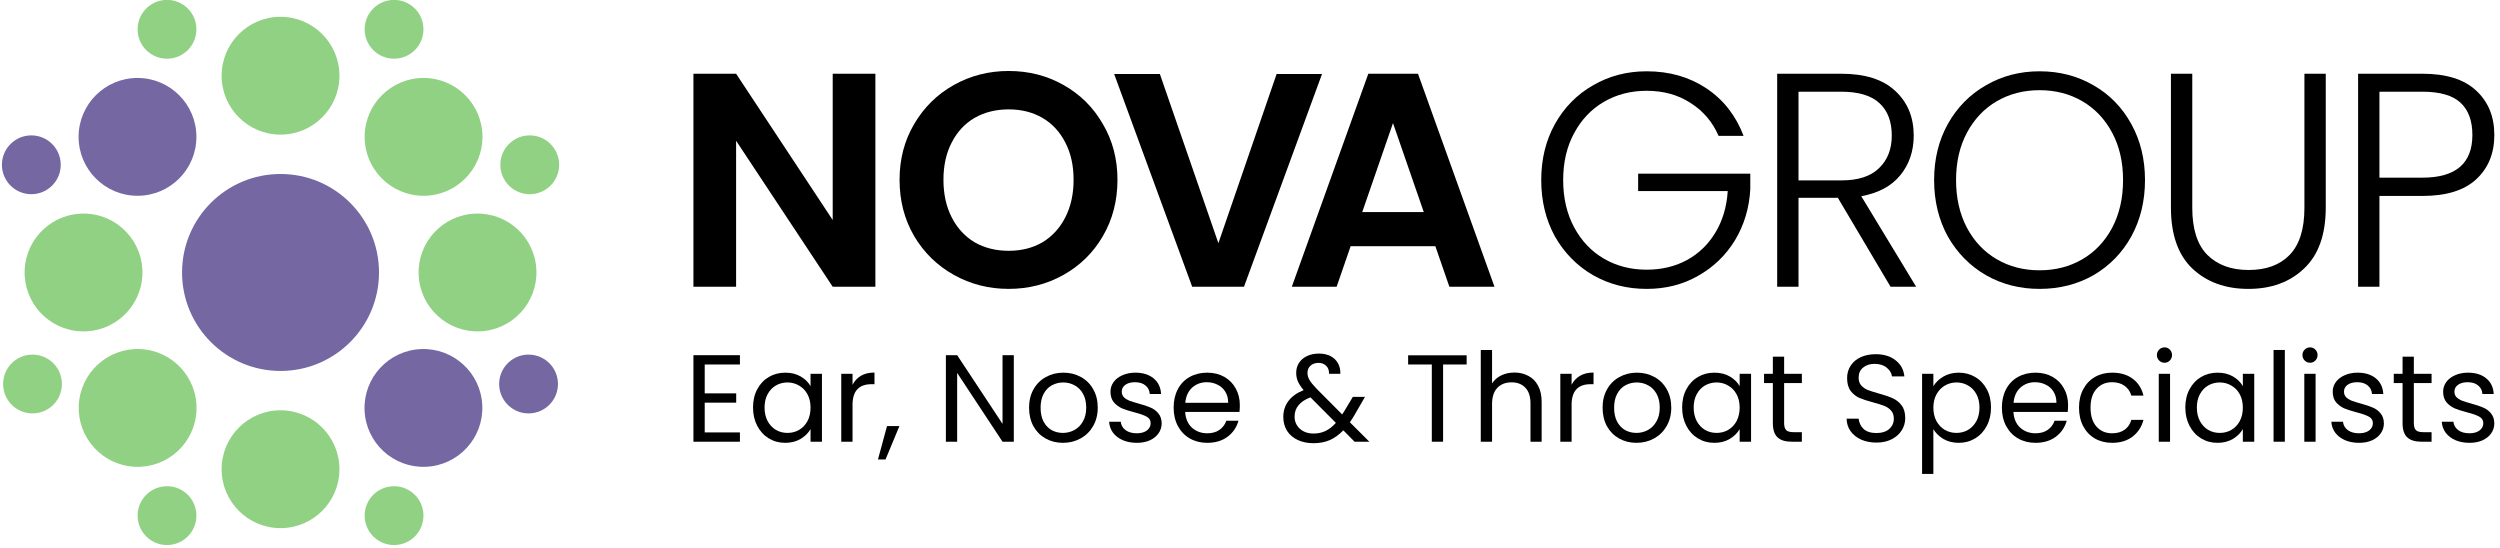
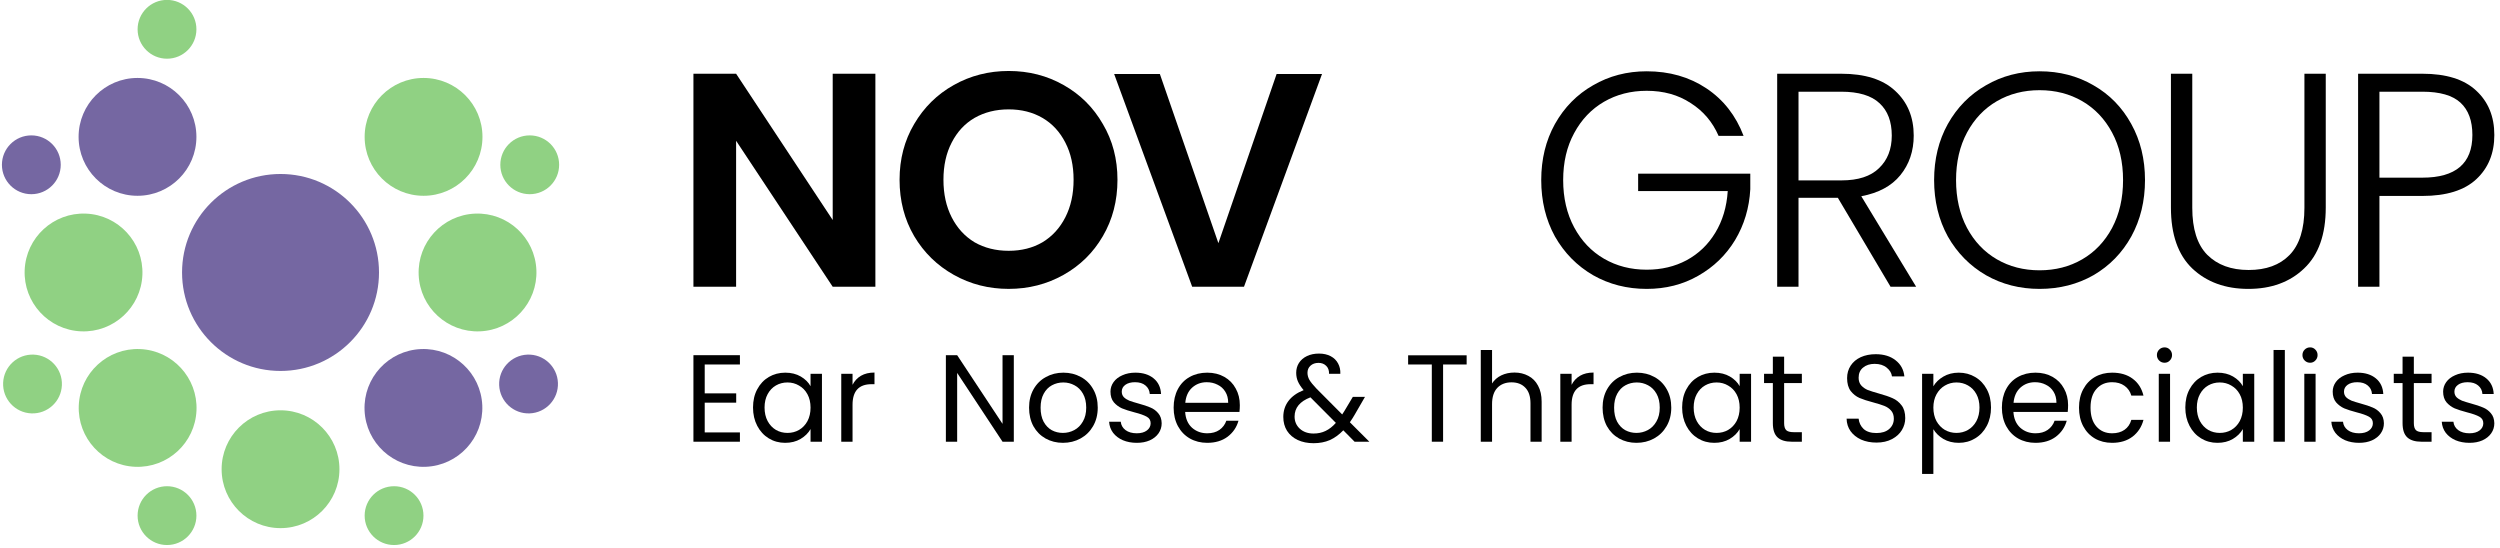
<svg xmlns="http://www.w3.org/2000/svg" width="242" height="53" viewBox="0 0 242 53" fill="none">
  <path d="M239.051 42.866C238.547 42.866 238.095 42.782 237.695 42.614C237.295 42.438 236.979 42.198 236.747 41.894C236.515 41.582 236.387 41.226 236.363 40.826H237.491C237.523 41.154 237.675 41.422 237.947 41.63C238.227 41.838 238.591 41.942 239.039 41.942C239.455 41.942 239.783 41.85 240.023 41.666C240.263 41.482 240.383 41.25 240.383 40.97C240.383 40.682 240.255 40.47 239.999 40.334C239.743 40.19 239.347 40.05 238.811 39.914C238.323 39.786 237.923 39.658 237.611 39.53C237.307 39.394 237.043 39.198 236.819 38.942C236.603 38.678 236.495 38.334 236.495 37.91C236.495 37.574 236.595 37.266 236.795 36.986C236.995 36.706 237.279 36.486 237.647 36.326C238.015 36.158 238.435 36.074 238.907 36.074C239.635 36.074 240.223 36.258 240.671 36.626C241.119 36.994 241.359 37.498 241.391 38.138H240.299C240.275 37.794 240.135 37.518 239.879 37.31C239.631 37.102 239.295 36.998 238.871 36.998C238.479 36.998 238.167 37.082 237.935 37.25C237.703 37.418 237.587 37.638 237.587 37.91C237.587 38.126 237.655 38.306 237.791 38.45C237.935 38.586 238.111 38.698 238.319 38.786C238.535 38.866 238.831 38.958 239.207 39.062C239.679 39.19 240.063 39.318 240.359 39.446C240.655 39.566 240.907 39.75 241.115 39.998C241.331 40.246 241.443 40.57 241.451 40.97C241.451 41.33 241.351 41.654 241.151 41.942C240.951 42.23 240.667 42.458 240.299 42.626C239.939 42.786 239.523 42.866 239.051 42.866Z" fill="black" />
  <path d="M233.66 37.082V40.958C233.66 41.278 233.728 41.506 233.864 41.642C234 41.77 234.236 41.834 234.572 41.834H235.376V42.758H234.392C233.784 42.758 233.328 42.618 233.024 42.338C232.72 42.058 232.568 41.598 232.568 40.958V37.082H231.716V36.182H232.568V34.526H233.66V36.182H235.376V37.082H233.66Z" fill="black" />
  <path d="M228.362 42.866C227.858 42.866 227.406 42.782 227.006 42.614C226.606 42.438 226.29 42.198 226.058 41.894C225.826 41.582 225.698 41.226 225.674 40.826H226.802C226.834 41.154 226.986 41.422 227.258 41.63C227.538 41.838 227.902 41.942 228.35 41.942C228.766 41.942 229.094 41.85 229.334 41.666C229.574 41.482 229.694 41.25 229.694 40.97C229.694 40.682 229.566 40.47 229.31 40.334C229.054 40.19 228.658 40.05 228.122 39.914C227.634 39.786 227.234 39.658 226.922 39.53C226.618 39.394 226.354 39.198 226.13 38.942C225.914 38.678 225.806 38.334 225.806 37.91C225.806 37.574 225.906 37.266 226.106 36.986C226.306 36.706 226.59 36.486 226.958 36.326C227.326 36.158 227.746 36.074 228.218 36.074C228.946 36.074 229.534 36.258 229.982 36.626C230.43 36.994 230.67 37.498 230.702 38.138H229.61C229.586 37.794 229.446 37.518 229.19 37.31C228.942 37.102 228.606 36.998 228.182 36.998C227.79 36.998 227.478 37.082 227.246 37.25C227.014 37.418 226.898 37.638 226.898 37.91C226.898 38.126 226.966 38.306 227.102 38.45C227.246 38.586 227.422 38.698 227.63 38.786C227.846 38.866 228.142 38.958 228.518 39.062C228.99 39.19 229.374 39.318 229.67 39.446C229.966 39.566 230.218 39.75 230.426 39.998C230.642 40.246 230.754 40.57 230.762 40.97C230.762 41.33 230.662 41.654 230.462 41.942C230.262 42.23 229.978 42.458 229.61 42.626C229.25 42.786 228.834 42.866 228.362 42.866Z" fill="black" />
  <path d="M223.621 35.114C223.413 35.114 223.237 35.042 223.093 34.898C222.949 34.754 222.877 34.578 222.877 34.37C222.877 34.162 222.949 33.986 223.093 33.842C223.237 33.698 223.413 33.626 223.621 33.626C223.821 33.626 223.989 33.698 224.125 33.842C224.269 33.986 224.341 34.162 224.341 34.37C224.341 34.578 224.269 34.754 224.125 34.898C223.989 35.042 223.821 35.114 223.621 35.114ZM224.149 36.182V42.758H223.057V36.182H224.149Z" fill="black" />
  <path d="M221.172 33.878V42.758H220.08V33.878H221.172Z" fill="black" />
  <path d="M211.539 39.446C211.539 38.774 211.675 38.186 211.947 37.682C212.219 37.17 212.591 36.774 213.063 36.494C213.543 36.214 214.075 36.074 214.659 36.074C215.235 36.074 215.735 36.198 216.159 36.446C216.583 36.694 216.899 37.006 217.107 37.382V36.182H218.211V42.758H217.107V41.534C216.891 41.918 216.567 42.238 216.135 42.494C215.711 42.742 215.215 42.866 214.647 42.866C214.063 42.866 213.535 42.722 213.063 42.434C212.591 42.146 212.219 41.742 211.947 41.222C211.675 40.702 211.539 40.11 211.539 39.446ZM217.107 39.458C217.107 38.962 217.007 38.53 216.807 38.162C216.607 37.794 216.335 37.514 215.991 37.322C215.655 37.122 215.283 37.022 214.875 37.022C214.467 37.022 214.095 37.118 213.759 37.31C213.423 37.502 213.155 37.782 212.955 38.15C212.755 38.518 212.655 38.95 212.655 39.446C212.655 39.95 212.755 40.39 212.955 40.766C213.155 41.134 213.423 41.418 213.759 41.618C214.095 41.81 214.467 41.906 214.875 41.906C215.283 41.906 215.655 41.81 215.991 41.618C216.335 41.418 216.607 41.134 216.807 40.766C217.007 40.39 217.107 39.954 217.107 39.458Z" fill="black" />
  <path d="M209.533 35.114C209.325 35.114 209.149 35.042 209.005 34.898C208.861 34.754 208.789 34.578 208.789 34.37C208.789 34.162 208.861 33.986 209.005 33.842C209.149 33.698 209.325 33.626 209.533 33.626C209.733 33.626 209.901 33.698 210.037 33.842C210.181 33.986 210.253 34.162 210.253 34.37C210.253 34.578 210.181 34.754 210.037 34.898C209.901 35.042 209.733 35.114 209.533 35.114ZM210.061 36.182V42.758H208.969V36.182H210.061Z" fill="black" />
  <path d="M201.248 39.458C201.248 38.778 201.384 38.186 201.656 37.682C201.928 37.17 202.304 36.774 202.784 36.494C203.272 36.214 203.828 36.074 204.452 36.074C205.26 36.074 205.924 36.27 206.444 36.662C206.972 37.054 207.32 37.598 207.488 38.294H206.312C206.2 37.894 205.98 37.578 205.652 37.346C205.332 37.114 204.932 36.998 204.452 36.998C203.828 36.998 203.324 37.214 202.94 37.646C202.556 38.07 202.364 38.674 202.364 39.458C202.364 40.25 202.556 40.862 202.94 41.294C203.324 41.726 203.828 41.942 204.452 41.942C204.932 41.942 205.332 41.83 205.652 41.606C205.972 41.382 206.192 41.062 206.312 40.646H207.488C207.312 41.318 206.96 41.858 206.432 42.266C205.904 42.666 205.244 42.866 204.452 42.866C203.828 42.866 203.272 42.726 202.784 42.446C202.304 42.166 201.928 41.77 201.656 41.258C201.384 40.746 201.248 40.146 201.248 39.458Z" fill="black" />
  <path d="M200.191 39.218C200.191 39.426 200.179 39.646 200.155 39.878H194.899C194.939 40.526 195.159 41.034 195.559 41.402C195.967 41.762 196.459 41.942 197.035 41.942C197.507 41.942 197.899 41.834 198.211 41.618C198.531 41.394 198.755 41.098 198.883 40.73H200.059C199.883 41.362 199.531 41.878 199.003 42.278C198.475 42.67 197.819 42.866 197.035 42.866C196.411 42.866 195.851 42.726 195.355 42.446C194.867 42.166 194.483 41.77 194.203 41.258C193.923 40.738 193.783 40.138 193.783 39.458C193.783 38.778 193.919 38.182 194.191 37.67C194.463 37.158 194.843 36.766 195.331 36.494C195.827 36.214 196.395 36.074 197.035 36.074C197.659 36.074 198.211 36.21 198.691 36.482C199.171 36.754 199.539 37.13 199.795 37.61C200.059 38.082 200.191 38.618 200.191 39.218ZM199.063 38.99C199.063 38.574 198.971 38.218 198.787 37.922C198.603 37.618 198.351 37.39 198.031 37.238C197.719 37.078 197.371 36.998 196.987 36.998C196.435 36.998 195.963 37.174 195.571 37.526C195.187 37.878 194.967 38.366 194.911 38.99H199.063Z" fill="black" />
  <path d="M187.15 37.394C187.366 37.018 187.686 36.706 188.11 36.458C188.542 36.202 189.042 36.074 189.61 36.074C190.194 36.074 190.722 36.214 191.194 36.494C191.674 36.774 192.05 37.17 192.322 37.682C192.594 38.186 192.73 38.774 192.73 39.446C192.73 40.11 192.594 40.702 192.322 41.222C192.05 41.742 191.674 42.146 191.194 42.434C190.722 42.722 190.194 42.866 189.61 42.866C189.05 42.866 188.554 42.742 188.122 42.494C187.698 42.238 187.374 41.922 187.15 41.546V45.878H186.058V36.182H187.15V37.394ZM191.614 39.446C191.614 38.95 191.514 38.518 191.314 38.15C191.114 37.782 190.842 37.502 190.498 37.31C190.162 37.118 189.79 37.022 189.382 37.022C188.982 37.022 188.61 37.122 188.266 37.322C187.93 37.514 187.658 37.798 187.45 38.174C187.25 38.542 187.15 38.97 187.15 39.458C187.15 39.954 187.25 40.39 187.45 40.766C187.658 41.134 187.93 41.418 188.266 41.618C188.61 41.81 188.982 41.906 189.382 41.906C189.79 41.906 190.162 41.81 190.498 41.618C190.842 41.418 191.114 41.134 191.314 40.766C191.514 40.39 191.614 39.95 191.614 39.446Z" fill="black" />
  <path d="M181.643 42.842C181.091 42.842 180.595 42.746 180.155 42.554C179.723 42.354 179.383 42.082 179.135 41.738C178.887 41.386 178.759 40.982 178.751 40.526H179.915C179.955 40.918 180.115 41.25 180.395 41.522C180.683 41.786 181.099 41.918 181.643 41.918C182.163 41.918 182.571 41.79 182.867 41.534C183.171 41.27 183.323 40.934 183.323 40.526C183.323 40.206 183.235 39.946 183.059 39.746C182.883 39.546 182.663 39.394 182.399 39.29C182.135 39.186 181.779 39.074 181.331 38.954C180.779 38.81 180.335 38.666 179.999 38.522C179.671 38.378 179.387 38.154 179.147 37.85C178.915 37.538 178.799 37.122 178.799 36.602C178.799 36.146 178.915 35.742 179.147 35.39C179.379 35.038 179.703 34.766 180.119 34.574C180.543 34.382 181.027 34.286 181.571 34.286C182.355 34.286 182.995 34.482 183.491 34.874C183.995 35.266 184.279 35.786 184.343 36.434H183.143C183.103 36.114 182.935 35.834 182.639 35.594C182.343 35.346 181.951 35.222 181.463 35.222C181.007 35.222 180.635 35.342 180.347 35.582C180.059 35.814 179.915 36.142 179.915 36.566C179.915 36.87 179.999 37.118 180.167 37.31C180.343 37.502 180.555 37.65 180.803 37.754C181.059 37.85 181.415 37.962 181.871 38.09C182.423 38.242 182.867 38.394 183.203 38.546C183.539 38.69 183.827 38.918 184.067 39.23C184.307 39.534 184.427 39.95 184.427 40.478C184.427 40.886 184.319 41.27 184.103 41.63C183.887 41.99 183.567 42.282 183.143 42.506C182.719 42.73 182.219 42.842 181.643 42.842Z" fill="black" />
  <path d="M172.704 37.082V40.958C172.704 41.278 172.772 41.506 172.908 41.642C173.044 41.77 173.28 41.834 173.616 41.834H174.42V42.758H173.436C172.828 42.758 172.372 42.618 172.068 42.338C171.764 42.058 171.612 41.598 171.612 40.958V37.082H170.76V36.182H171.612V34.526H172.704V36.182H174.42V37.082H172.704Z" fill="black" />
  <path d="M162.831 39.446C162.831 38.774 162.967 38.186 163.239 37.682C163.511 37.17 163.883 36.774 164.355 36.494C164.835 36.214 165.367 36.074 165.951 36.074C166.527 36.074 167.027 36.198 167.451 36.446C167.875 36.694 168.191 37.006 168.399 37.382V36.182H169.503V42.758H168.399V41.534C168.183 41.918 167.859 42.238 167.427 42.494C167.003 42.742 166.507 42.866 165.939 42.866C165.355 42.866 164.827 42.722 164.355 42.434C163.883 42.146 163.511 41.742 163.239 41.222C162.967 40.702 162.831 40.11 162.831 39.446ZM168.399 39.458C168.399 38.962 168.299 38.53 168.099 38.162C167.899 37.794 167.627 37.514 167.283 37.322C166.947 37.122 166.575 37.022 166.167 37.022C165.759 37.022 165.387 37.118 165.051 37.31C164.715 37.502 164.447 37.782 164.247 38.15C164.047 38.518 163.947 38.95 163.947 39.446C163.947 39.95 164.047 40.39 164.247 40.766C164.447 41.134 164.715 41.418 165.051 41.618C165.387 41.81 165.759 41.906 166.167 41.906C166.575 41.906 166.947 41.81 167.283 41.618C167.627 41.418 167.899 41.134 168.099 40.766C168.299 40.39 168.399 39.954 168.399 39.458Z" fill="black" />
  <path d="M158.407 42.866C157.791 42.866 157.231 42.726 156.727 42.446C156.231 42.166 155.839 41.77 155.551 41.258C155.271 40.738 155.131 40.138 155.131 39.458C155.131 38.786 155.275 38.194 155.563 37.682C155.859 37.162 156.259 36.766 156.763 36.494C157.267 36.214 157.831 36.074 158.455 36.074C159.079 36.074 159.643 36.214 160.147 36.494C160.651 36.766 161.047 37.158 161.335 37.67C161.631 38.182 161.779 38.778 161.779 39.458C161.779 40.138 161.627 40.738 161.323 41.258C161.027 41.77 160.623 42.166 160.111 42.446C159.599 42.726 159.031 42.866 158.407 42.866ZM158.407 41.906C158.799 41.906 159.167 41.814 159.511 41.63C159.855 41.446 160.131 41.17 160.339 40.802C160.555 40.434 160.663 39.986 160.663 39.458C160.663 38.93 160.559 38.482 160.351 38.114C160.143 37.746 159.871 37.474 159.535 37.298C159.199 37.114 158.835 37.022 158.443 37.022C158.043 37.022 157.675 37.114 157.339 37.298C157.011 37.474 156.747 37.746 156.547 38.114C156.347 38.482 156.247 38.93 156.247 39.458C156.247 39.994 156.343 40.446 156.535 40.814C156.735 41.182 156.999 41.458 157.327 41.642C157.655 41.818 158.015 41.906 158.407 41.906Z" fill="black" />
  <path d="M152.131 37.25C152.323 36.874 152.595 36.582 152.947 36.374C153.307 36.166 153.743 36.062 154.255 36.062V37.19H153.967C152.743 37.19 152.131 37.854 152.131 39.182V42.758H151.039V36.182H152.131V37.25Z" fill="black" />
  <path d="M146.603 36.062C147.099 36.062 147.547 36.17 147.947 36.386C148.347 36.594 148.659 36.91 148.883 37.334C149.115 37.758 149.231 38.274 149.231 38.882V42.758H148.151V39.038C148.151 38.382 147.987 37.882 147.659 37.538C147.331 37.186 146.883 37.01 146.315 37.01C145.739 37.01 145.279 37.19 144.935 37.55C144.599 37.91 144.431 38.434 144.431 39.122V42.758H143.339V33.878H144.431V37.118C144.647 36.782 144.943 36.522 145.319 36.338C145.703 36.154 146.131 36.062 146.603 36.062Z" fill="black" />
  <path d="M141.971 34.394V35.282H139.691V42.758H138.599V35.282H136.307V34.394H141.971Z" fill="black" />
  <path d="M131.124 42.758L130.032 41.654C129.624 42.078 129.188 42.394 128.724 42.602C128.26 42.802 127.736 42.902 127.152 42.902C126.576 42.902 126.064 42.798 125.616 42.59C125.176 42.382 124.832 42.086 124.584 41.702C124.344 41.318 124.224 40.87 124.224 40.358C124.224 39.774 124.388 39.262 124.716 38.822C125.052 38.374 125.544 38.022 126.192 37.766C125.936 37.462 125.752 37.182 125.64 36.926C125.528 36.67 125.472 36.39 125.472 36.086C125.472 35.734 125.56 35.418 125.736 35.138C125.92 34.85 126.18 34.626 126.516 34.466C126.852 34.306 127.24 34.226 127.68 34.226C128.112 34.226 128.488 34.31 128.808 34.478C129.128 34.646 129.368 34.882 129.528 35.186C129.688 35.482 129.76 35.814 129.744 36.182H128.652C128.66 35.854 128.568 35.598 128.376 35.414C128.184 35.222 127.936 35.126 127.632 35.126C127.312 35.126 127.052 35.218 126.852 35.402C126.66 35.578 126.564 35.806 126.564 36.086C126.564 36.326 126.628 36.558 126.756 36.782C126.892 37.006 127.116 37.282 127.428 37.61L129.924 40.118L130.14 39.782L130.956 38.414H132.132L131.148 40.118C131.012 40.358 130.852 40.61 130.668 40.874L132.552 42.758H131.124ZM127.152 41.966C127.584 41.966 127.972 41.882 128.316 41.714C128.668 41.546 129 41.286 129.312 40.934L126.852 38.462C125.828 38.854 125.316 39.474 125.316 40.322C125.316 40.794 125.484 41.186 125.82 41.498C126.164 41.81 126.608 41.966 127.152 41.966Z" fill="black" />
  <path d="M120.016 39.218C120.016 39.426 120.004 39.646 119.98 39.878H114.724C114.764 40.526 114.984 41.034 115.384 41.402C115.792 41.762 116.284 41.942 116.86 41.942C117.332 41.942 117.724 41.834 118.036 41.618C118.356 41.394 118.58 41.098 118.708 40.73H119.884C119.708 41.362 119.356 41.878 118.828 42.278C118.3 42.67 117.644 42.866 116.86 42.866C116.236 42.866 115.676 42.726 115.18 42.446C114.692 42.166 114.308 41.77 114.028 41.258C113.748 40.738 113.608 40.138 113.608 39.458C113.608 38.778 113.744 38.182 114.016 37.67C114.288 37.158 114.668 36.766 115.156 36.494C115.652 36.214 116.22 36.074 116.86 36.074C117.484 36.074 118.036 36.21 118.516 36.482C118.996 36.754 119.364 37.13 119.62 37.61C119.884 38.082 120.016 38.618 120.016 39.218ZM118.888 38.99C118.888 38.574 118.796 38.218 118.612 37.922C118.428 37.618 118.176 37.39 117.856 37.238C117.544 37.078 117.196 36.998 116.812 36.998C116.26 36.998 115.788 37.174 115.396 37.526C115.012 37.878 114.792 38.366 114.736 38.99H118.888Z" fill="black" />
  <path d="M110.05 42.866C109.546 42.866 109.094 42.782 108.694 42.614C108.294 42.438 107.978 42.198 107.746 41.894C107.514 41.582 107.386 41.226 107.362 40.826H108.49C108.522 41.154 108.674 41.422 108.946 41.63C109.226 41.838 109.59 41.942 110.038 41.942C110.454 41.942 110.782 41.85 111.022 41.666C111.262 41.482 111.382 41.25 111.382 40.97C111.382 40.682 111.254 40.47 110.998 40.334C110.742 40.19 110.346 40.05 109.81 39.914C109.322 39.786 108.922 39.658 108.61 39.53C108.306 39.394 108.042 39.198 107.818 38.942C107.602 38.678 107.494 38.334 107.494 37.91C107.494 37.574 107.594 37.266 107.794 36.986C107.994 36.706 108.278 36.486 108.646 36.326C109.014 36.158 109.434 36.074 109.906 36.074C110.634 36.074 111.222 36.258 111.67 36.626C112.118 36.994 112.358 37.498 112.39 38.138H111.298C111.274 37.794 111.134 37.518 110.878 37.31C110.63 37.102 110.294 36.998 109.87 36.998C109.478 36.998 109.166 37.082 108.934 37.25C108.702 37.418 108.586 37.638 108.586 37.91C108.586 38.126 108.654 38.306 108.79 38.45C108.934 38.586 109.11 38.698 109.318 38.786C109.534 38.866 109.83 38.958 110.206 39.062C110.678 39.19 111.062 39.318 111.358 39.446C111.654 39.566 111.906 39.75 112.114 39.998C112.33 40.246 112.442 40.57 112.45 40.97C112.45 41.33 112.35 41.654 112.15 41.942C111.95 42.23 111.666 42.458 111.298 42.626C110.938 42.786 110.522 42.866 110.05 42.866Z" fill="black" />
  <path d="M102.89 42.866C102.274 42.866 101.714 42.726 101.21 42.446C100.714 42.166 100.322 41.77 100.034 41.258C99.754 40.738 99.614 40.138 99.614 39.458C99.614 38.786 99.758 38.194 100.046 37.682C100.342 37.162 100.742 36.766 101.246 36.494C101.75 36.214 102.314 36.074 102.938 36.074C103.562 36.074 104.126 36.214 104.63 36.494C105.134 36.766 105.53 37.158 105.818 37.67C106.114 38.182 106.262 38.778 106.262 39.458C106.262 40.138 106.11 40.738 105.806 41.258C105.51 41.77 105.106 42.166 104.594 42.446C104.082 42.726 103.514 42.866 102.89 42.866ZM102.89 41.906C103.282 41.906 103.65 41.814 103.994 41.63C104.338 41.446 104.614 41.17 104.822 40.802C105.038 40.434 105.146 39.986 105.146 39.458C105.146 38.93 105.042 38.482 104.834 38.114C104.626 37.746 104.354 37.474 104.018 37.298C103.682 37.114 103.318 37.022 102.926 37.022C102.526 37.022 102.158 37.114 101.822 37.298C101.494 37.474 101.23 37.746 101.03 38.114C100.83 38.482 100.73 38.93 100.73 39.458C100.73 39.994 100.826 40.446 101.018 40.814C101.218 41.182 101.482 41.458 101.81 41.642C102.138 41.818 102.498 41.906 102.89 41.906Z" fill="black" />
  <path d="M98.137 42.758H97.045L92.653 36.098V42.758H91.561V34.382H92.653L97.045 41.03V34.382H98.137V42.758Z" fill="black" />
-   <path d="M87.063 41.246L85.719 44.474H84.987L85.863 41.246H87.063Z" fill="black" />
  <path d="M82.526 37.25C82.718 36.874 82.99 36.582 83.342 36.374C83.702 36.166 84.138 36.062 84.65 36.062V37.19H84.362C83.138 37.19 82.526 37.854 82.526 39.182V42.758H81.434V36.182H82.526V37.25Z" fill="black" />
  <path d="M72.893 39.446C72.893 38.774 73.029 38.186 73.301 37.682C73.573 37.17 73.945 36.774 74.417 36.494C74.897 36.214 75.429 36.074 76.013 36.074C76.589 36.074 77.089 36.198 77.513 36.446C77.937 36.694 78.253 37.006 78.461 37.382V36.182H79.565V42.758H78.461V41.534C78.245 41.918 77.921 42.238 77.489 42.494C77.065 42.742 76.569 42.866 76.001 42.866C75.417 42.866 74.889 42.722 74.417 42.434C73.945 42.146 73.573 41.742 73.301 41.222C73.029 40.702 72.893 40.11 72.893 39.446ZM78.461 39.458C78.461 38.962 78.361 38.53 78.161 38.162C77.961 37.794 77.689 37.514 77.345 37.322C77.009 37.122 76.637 37.022 76.229 37.022C75.821 37.022 75.449 37.118 75.113 37.31C74.777 37.502 74.509 37.782 74.309 38.15C74.109 38.518 74.009 38.95 74.009 39.446C74.009 39.95 74.109 40.39 74.309 40.766C74.509 41.134 74.777 41.418 75.113 41.618C75.449 41.81 75.821 41.906 76.229 41.906C76.637 41.906 77.009 41.81 77.345 41.618C77.689 41.418 77.961 41.134 78.161 40.766C78.361 40.39 78.461 39.954 78.461 39.458Z" fill="black" />
  <path d="M68.216 35.282V38.078H71.264V38.978H68.216V41.858H71.624V42.758H67.124V34.382H71.624V35.282H68.216Z" fill="black" />
-   <path d="M138.943 23.834H130.742L129.385 27.758H125.048L132.453 7.137H137.261L144.666 27.758H140.3L138.943 23.834ZM137.822 20.53L134.842 11.916L131.863 20.53H137.822Z" fill="black" />
  <path d="M127.97 7.166L120.418 27.758H115.403L107.851 7.166H112.276L117.94 23.539L123.575 7.166H127.97Z" fill="black" />
  <path d="M97.639 27.964C95.712 27.964 93.941 27.512 92.329 26.607C90.716 25.703 89.438 24.454 88.494 22.861C87.549 21.248 87.078 19.429 87.078 17.403C87.078 15.397 87.549 13.598 88.494 12.004C89.438 10.392 90.716 9.133 92.329 8.228C93.941 7.324 95.712 6.871 97.639 6.871C99.586 6.871 101.356 7.324 102.949 8.228C104.562 9.133 105.83 10.392 106.755 12.004C107.699 13.598 108.171 15.397 108.171 17.403C108.171 19.429 107.699 21.248 106.755 22.861C105.83 24.454 104.562 25.703 102.949 26.607C101.336 27.512 99.566 27.964 97.639 27.964ZM97.639 24.277C98.878 24.277 99.969 24.002 100.913 23.451C101.858 22.88 102.595 22.074 103.126 21.032C103.657 19.989 103.923 18.78 103.923 17.403C103.923 16.026 103.657 14.827 103.126 13.804C102.595 12.762 101.858 11.965 100.913 11.414C99.969 10.864 98.878 10.588 97.639 10.588C96.4 10.588 95.299 10.864 94.335 11.414C93.391 11.965 92.653 12.762 92.122 13.804C91.591 14.827 91.326 16.026 91.326 17.403C91.326 18.78 91.591 19.989 92.122 21.032C92.653 22.074 93.391 22.88 94.335 23.451C95.299 24.002 96.4 24.277 97.639 24.277Z" fill="black" />
  <path d="M84.737 27.758H80.606L71.255 13.627V27.758H67.124V7.137H71.255L80.606 21.297V7.137H84.737V27.758Z" fill="black" />
  <path d="M241.451 13.066C241.451 14.836 240.871 16.262 239.71 17.344C238.55 18.426 236.809 18.967 234.489 18.967H230.329V27.758H228.264V7.137H234.489C236.79 7.137 238.52 7.678 239.681 8.759C240.861 9.841 241.451 11.277 241.451 13.066ZM234.489 17.197C237.714 17.197 239.327 15.82 239.327 13.066C239.327 11.69 238.943 10.647 238.176 9.939C237.409 9.231 236.18 8.877 234.489 8.877H230.329V17.197H234.489Z" fill="black" />
  <path d="M212.212 7.137V20.117C212.212 22.163 212.693 23.677 213.657 24.66C214.64 25.644 215.978 26.135 217.669 26.135C219.361 26.135 220.678 25.654 221.622 24.69C222.586 23.706 223.068 22.182 223.068 20.117V7.137H225.133V20.088C225.133 22.703 224.435 24.67 223.038 25.988C221.662 27.306 219.862 27.965 217.64 27.965C215.417 27.965 213.608 27.306 212.212 25.988C210.835 24.67 210.146 22.703 210.146 20.088V7.137H212.212Z" fill="black" />
  <path d="M197.429 27.965C195.521 27.965 193.791 27.522 192.237 26.637C190.683 25.732 189.454 24.483 188.549 22.89C187.664 21.278 187.222 19.458 187.222 17.433C187.222 15.407 187.664 13.598 188.549 12.004C189.454 10.392 190.683 9.143 192.237 8.258C193.791 7.353 195.521 6.901 197.429 6.901C199.356 6.901 201.097 7.353 202.651 8.258C204.204 9.143 205.424 10.392 206.309 12.004C207.194 13.598 207.636 15.407 207.636 17.433C207.636 19.458 207.194 21.278 206.309 22.89C205.424 24.483 204.204 25.732 202.651 26.637C201.097 27.522 199.356 27.965 197.429 27.965ZM197.429 26.165C198.963 26.165 200.34 25.811 201.559 25.103C202.779 24.395 203.742 23.382 204.45 22.064C205.158 20.727 205.512 19.183 205.512 17.433C205.512 15.682 205.158 14.148 204.45 12.831C203.742 11.513 202.779 10.5 201.559 9.792C200.34 9.084 198.963 8.73 197.429 8.73C195.895 8.73 194.518 9.084 193.299 9.792C192.079 10.5 191.116 11.513 190.408 12.831C189.7 14.148 189.346 15.682 189.346 17.433C189.346 19.183 189.7 20.727 190.408 22.064C191.116 23.382 192.079 24.395 193.299 25.103C194.518 25.811 195.895 26.165 197.429 26.165Z" fill="black" />
  <path d="M183.006 27.758L177.902 19.144H174.096V27.758H172.031V7.137H178.226C180.527 7.137 182.268 7.687 183.448 8.789C184.648 9.89 185.248 11.336 185.248 13.126C185.248 14.62 184.815 15.899 183.95 16.961C183.104 18.003 181.845 18.681 180.173 18.996L185.484 27.758H183.006ZM174.096 17.462H178.256C179.869 17.462 181.078 17.069 181.885 16.282C182.711 15.495 183.124 14.443 183.124 13.126C183.124 11.768 182.73 10.726 181.944 9.998C181.157 9.251 179.918 8.877 178.226 8.877H174.096V17.462Z" fill="black" />
  <path d="M166.36 13.155C165.77 11.798 164.866 10.736 163.646 9.969C162.447 9.182 161.031 8.789 159.398 8.789C157.864 8.789 156.487 9.143 155.268 9.851C154.049 10.559 153.085 11.572 152.377 12.889C151.669 14.188 151.315 15.702 151.315 17.433C151.315 19.163 151.669 20.688 152.377 22.005C153.085 23.323 154.049 24.336 155.268 25.044C156.487 25.752 157.864 26.106 159.398 26.106C160.834 26.106 162.122 25.801 163.263 25.191C164.423 24.562 165.347 23.677 166.036 22.536C166.744 21.376 167.147 20.029 167.245 18.495H158.572V16.813H169.428V18.318C169.33 20.127 168.838 21.769 167.953 23.244C167.068 24.7 165.879 25.85 164.384 26.696C162.909 27.542 161.247 27.965 159.398 27.965C157.49 27.965 155.76 27.522 154.206 26.637C152.652 25.732 151.423 24.483 150.518 22.89C149.633 21.278 149.191 19.458 149.191 17.433C149.191 15.407 149.633 13.598 150.518 12.004C151.423 10.392 152.652 9.143 154.206 8.258C155.76 7.353 157.49 6.901 159.398 6.901C161.601 6.901 163.528 7.451 165.18 8.553C166.832 9.654 168.032 11.188 168.779 13.155H166.36Z" fill="black" />
  <path d="M51.278 18.798C52.85 18.798 54.124 17.524 54.124 15.952C54.124 14.38 52.85 13.105 51.278 13.105C49.706 13.105 48.431 14.38 48.431 15.952C48.431 17.524 49.706 18.798 51.278 18.798Z" fill="#90D183" />
  <path d="M3.033 18.798C1.461 18.798 0.186 17.524 0.186 15.952C0.186 14.38 1.461 13.105 3.033 13.105C4.605 13.105 5.879 14.38 5.879 15.952C5.879 17.524 4.605 18.798 3.033 18.798Z" fill="#7567A2" />
  <path d="M38.145 47.066C39.717 47.066 40.991 48.341 40.991 49.913C40.991 51.485 39.717 52.759 38.145 52.759C36.572 52.759 35.298 51.485 35.298 49.913C35.298 48.341 36.572 47.066 38.145 47.066Z" fill="#90D183" />
  <path d="M16.167 47.066C14.595 47.066 13.32 48.341 13.32 49.913C13.32 51.485 14.595 52.759 16.167 52.759C17.739 52.759 19.013 51.485 19.013 49.913C19.013 48.341 17.739 47.066 16.167 47.066Z" fill="#90D183" />
-   <path d="M38.145 5.683C39.717 5.683 40.991 4.409 40.991 2.836C40.991 1.264 39.717 -0.01 38.145 -0.01C36.572 -0.01 35.298 1.264 35.298 2.836C35.298 4.409 36.572 5.683 38.145 5.683Z" fill="#90D183" />
  <path d="M16.167 5.683C14.595 5.683 13.32 4.409 13.32 2.836C13.32 1.264 14.595 -0.01 16.167 -0.01C17.739 -0.01 19.013 1.264 19.013 2.836C19.013 4.409 17.739 5.683 16.167 5.683Z" fill="#90D183" />
  <path d="M48.32 37.288C48.384 38.859 49.71 40.08 51.28 40.016C52.851 39.951 54.072 38.626 54.008 37.055C53.944 35.484 52.618 34.263 51.047 34.327C49.477 34.392 48.255 35.717 48.32 37.288Z" fill="#7567A2" />
  <path d="M5.991 37.288C5.927 38.859 4.601 40.08 3.031 40.016C1.46 39.951 0.239 38.626 0.303 37.055C0.367 35.484 1.693 34.263 3.264 34.327C4.834 34.392 6.056 35.717 5.991 37.288Z" fill="#90D183" />
  <path d="M27.155 35.908C32.42 35.908 36.688 31.64 36.688 26.375C36.688 21.11 32.42 16.842 27.155 16.842C21.891 16.842 17.623 21.11 17.623 26.375C17.623 31.64 21.891 35.908 27.155 35.908Z" fill="#7567A2" />
  <path d="M27.156 39.717C30.305 39.717 32.858 42.27 32.858 45.42C32.858 48.569 30.305 51.123 27.156 51.123C24.006 51.123 21.453 48.569 21.453 45.42C21.453 42.27 24.006 39.717 27.156 39.717Z" fill="#90D183" />
-   <path d="M27.156 13.032C30.305 13.032 32.858 10.479 32.858 7.329C32.858 4.18 30.305 1.627 27.156 1.627C24.006 1.627 21.453 4.18 21.453 7.329C21.453 10.479 24.006 13.032 27.156 13.032Z" fill="#90D183" />
  <path d="M40.527 26.61C40.656 29.756 43.311 32.203 46.458 32.074C49.605 31.945 52.052 29.289 51.923 26.142C51.794 22.995 49.138 20.549 45.991 20.678C42.844 20.807 40.398 23.463 40.527 26.61Z" fill="#90D183" />
  <path d="M13.784 26.61C13.655 29.756 11 32.203 7.853 32.074C4.706 31.945 2.259 29.289 2.388 26.142C2.517 22.995 5.173 20.549 8.32 20.678C11.467 20.807 13.913 23.463 13.784 26.61Z" fill="#90D183" />
  <path d="M41.001 18.952C44.15 18.952 46.703 16.398 46.703 13.249C46.703 10.099 44.15 7.546 41.001 7.546C37.851 7.546 35.298 10.099 35.298 13.249C35.298 16.398 37.851 18.952 41.001 18.952Z" fill="#90D183" />
  <path d="M13.31 18.952C10.161 18.952 7.608 16.398 7.608 13.249C7.608 10.099 10.161 7.546 13.31 7.546C16.46 7.546 19.013 10.099 19.013 13.249C19.013 16.398 16.46 18.952 13.31 18.952Z" fill="#7567A2" />
  <path d="M35.29 39.722C35.419 42.869 38.075 45.315 41.221 45.186C44.368 45.057 46.815 42.402 46.686 39.255C46.557 36.108 43.901 33.661 40.754 33.79C37.608 33.919 35.161 36.575 35.29 39.722Z" fill="#7567A2" />
  <path d="M19.021 39.722C18.892 42.869 16.236 45.315 13.089 45.186C9.943 45.057 7.496 42.402 7.625 39.255C7.754 36.108 10.41 33.661 13.556 33.79C16.703 33.919 19.15 36.575 19.021 39.722Z" fill="#90D183" />
</svg>